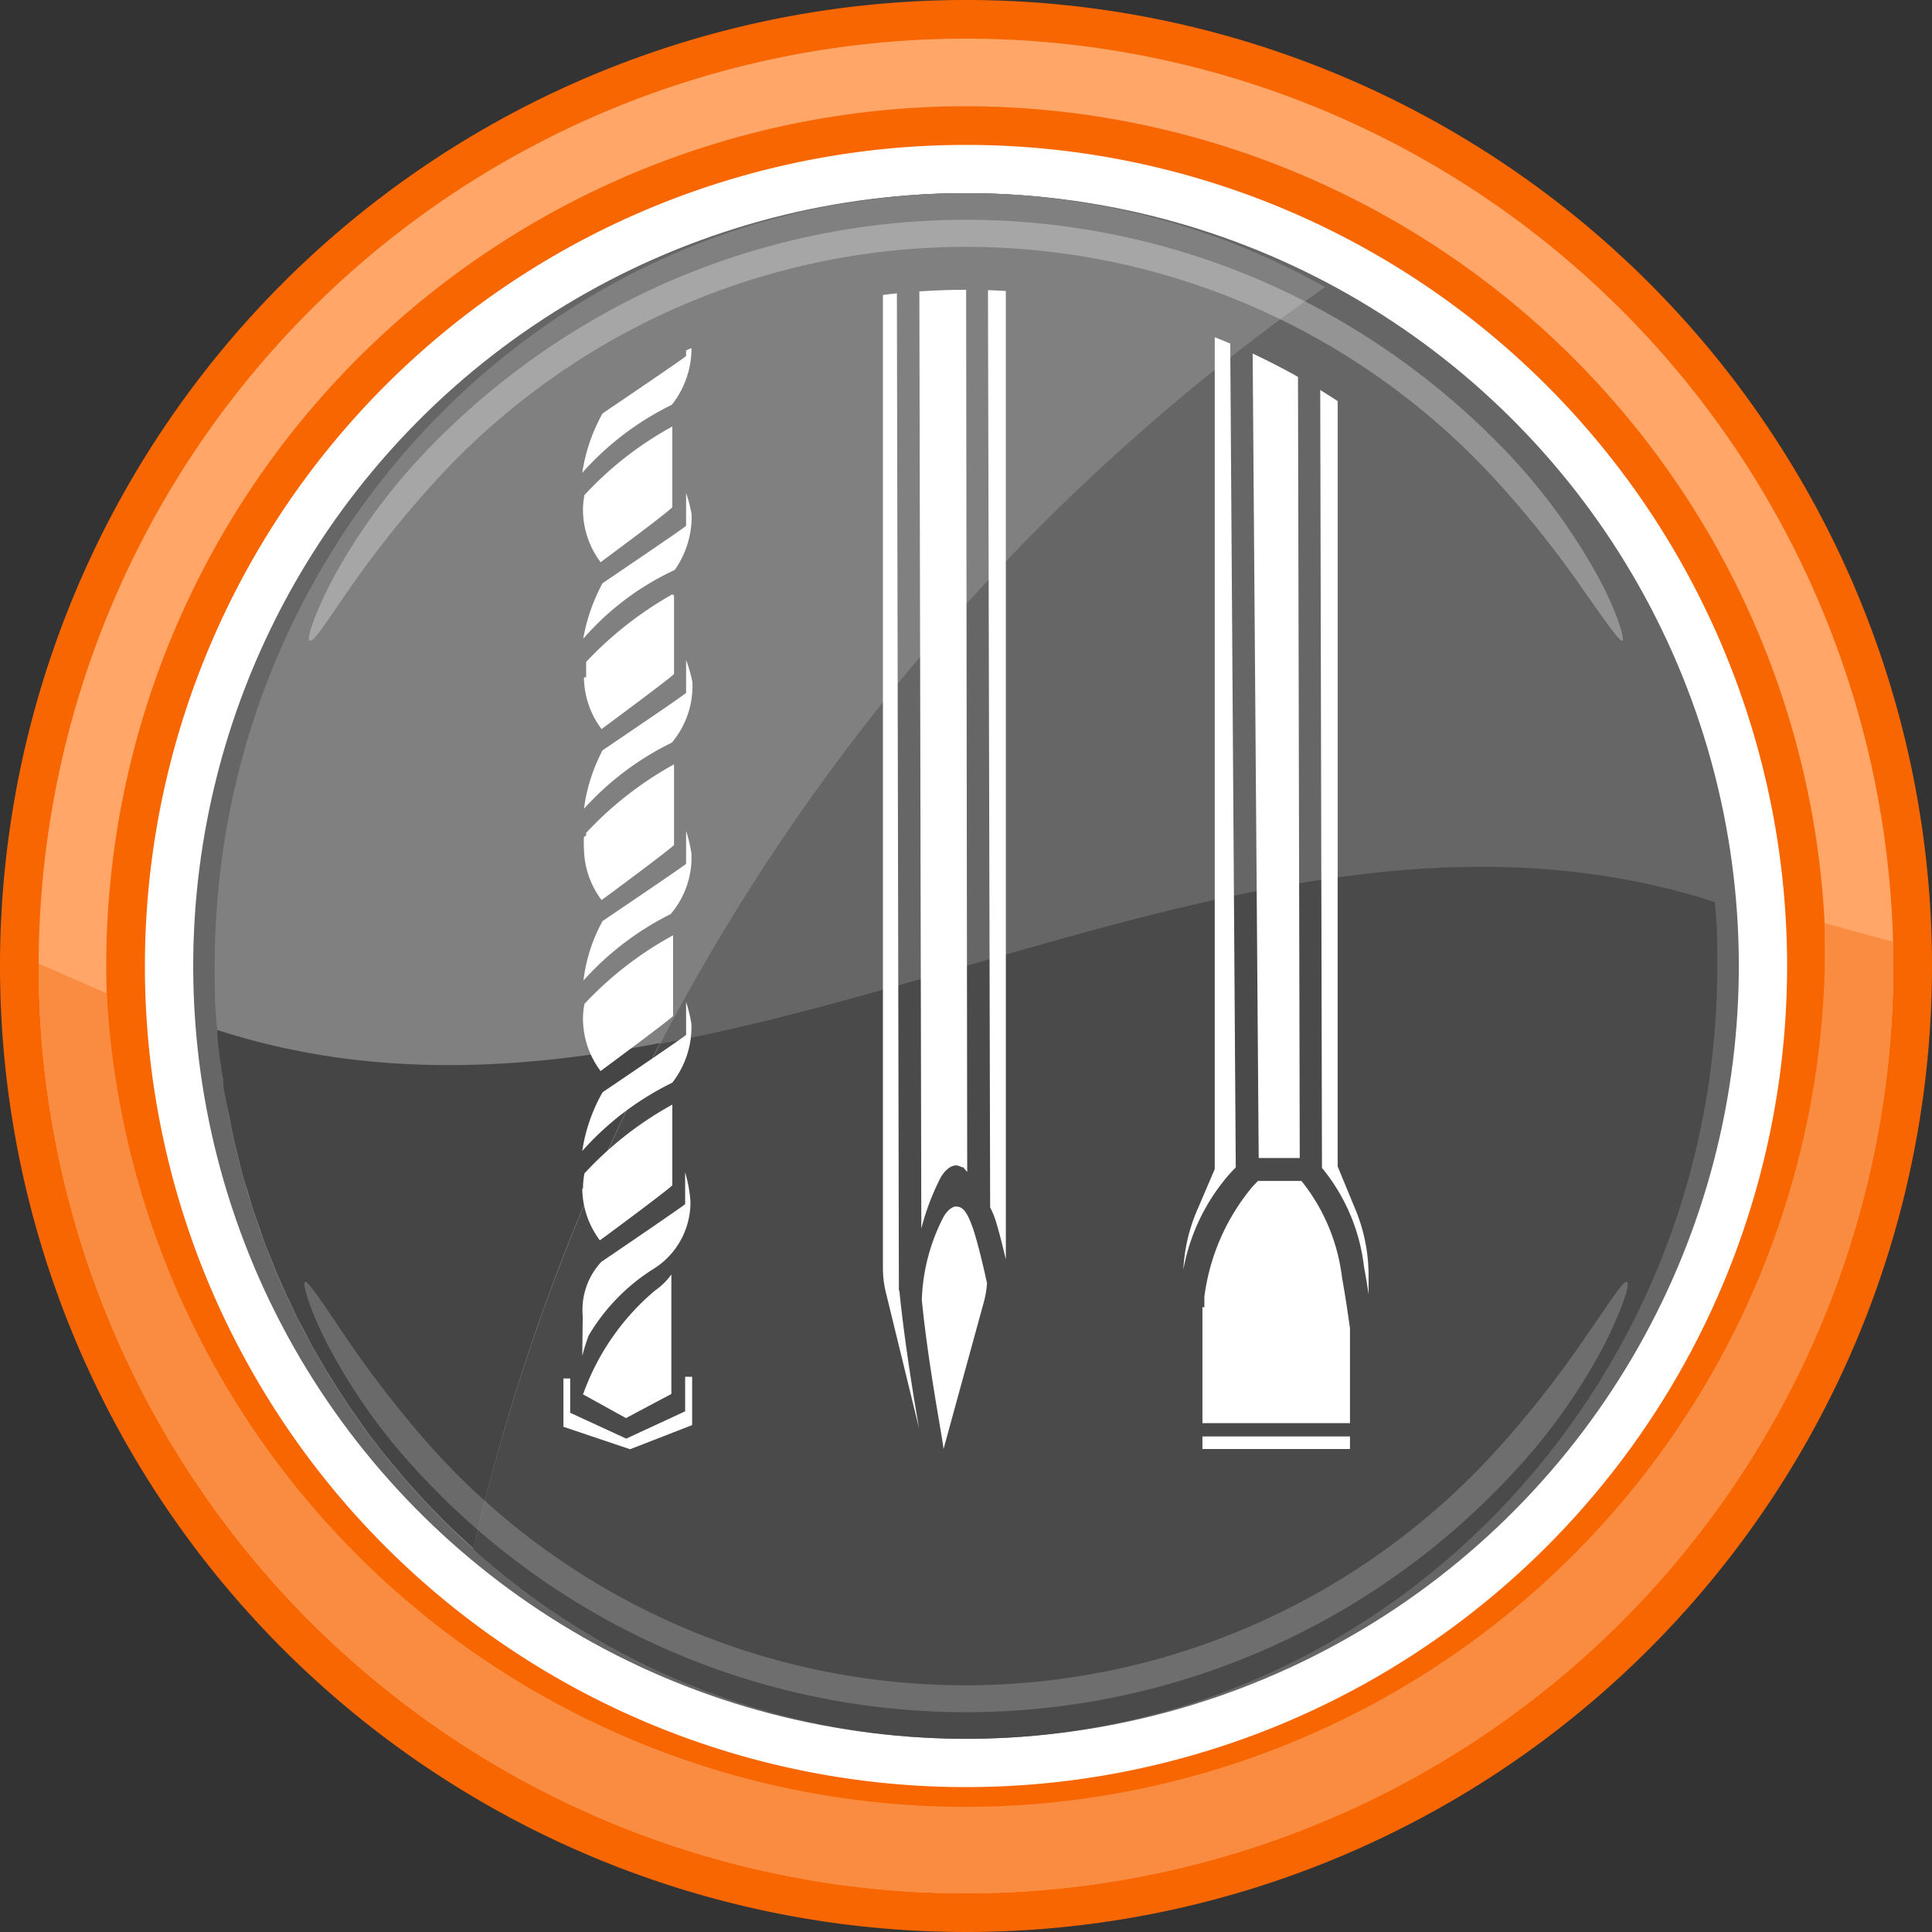
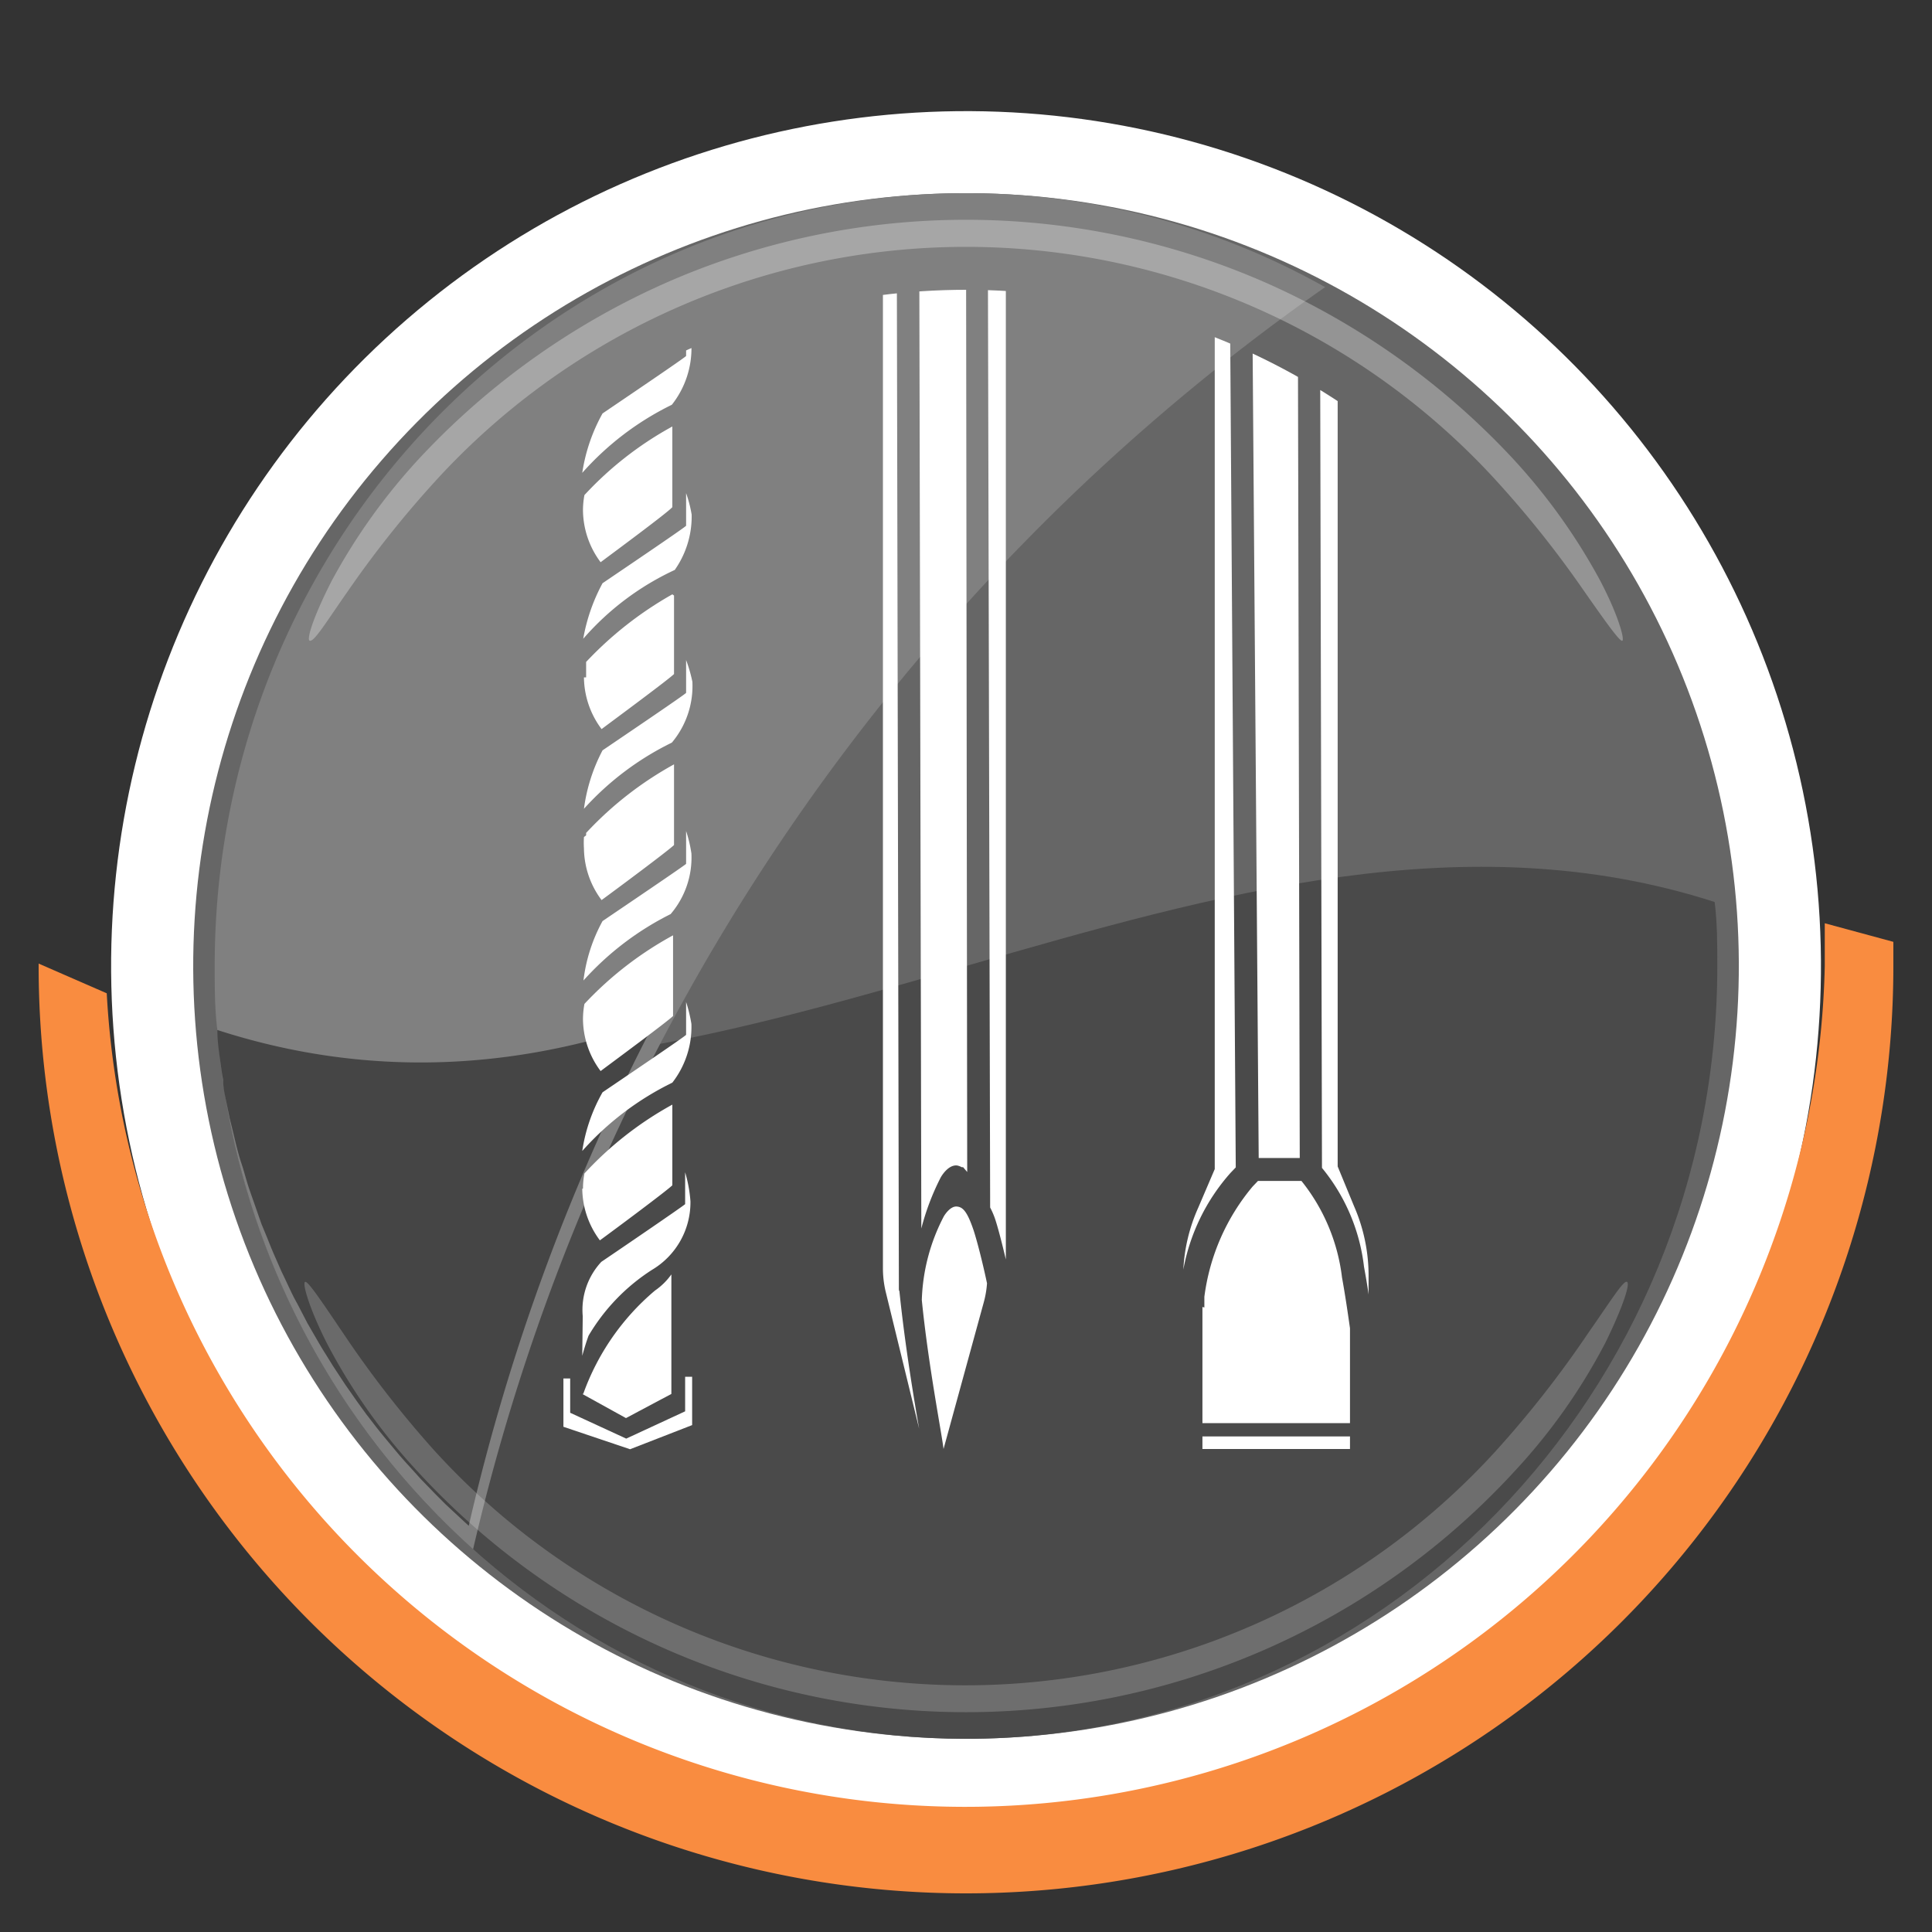
<svg xmlns="http://www.w3.org/2000/svg" width="80" height="80" viewBox="0 0 80 80">
  <rect x="0" y="0" width="80" height="80" fill="#333333" stroke="none" />
  <defs>
    <clipPath id="a">
      <circle cx="40" cy="40" r="28" fill="none" />
    </clipPath>
  </defs>
  <title>Оснастка в комплекте</title>
  <circle cx="40" cy="40" r="35.4" transform="translate(-5.74 6.72) rotate(-8.96)" fill="#fff" />
  <circle cx="40" cy="40" r="32" transform="translate(-6.83 71.73) rotate(-79.12)" fill="#666" />
-   <path d="M71,37.35C69.69,20.92,56.31,8,40,8,22.82,8,8.89,22.33,8.89,40c0,.89,0,1.78.11,2.65C29.59,49.29,50.41,30.71,71,37.35Z" fill="#666" />
  <path d="M9,42.65C10.31,59.08,23.69,72,40,72c17.18,0,31.11-14.33,31.11-32,0-.89,0-1.78-.11-2.65C50.41,30.71,29.59,49.29,9,42.65Z" fill="#4a4a4a" />
  <path d="M54.87,11.89A30.27,30.27,0,0,0,40,8C22.82,8,8.89,22.33,8.89,40c0,.89,0,1.78.11,2.65a32.21,32.21,0,0,0,10.59,21.5A88,88,0,0,1,54.87,11.89Z" fill="gray" />
  <g opacity="0.3">
    <path d="M12.82,26.53c-.13-.07.16-1,.91-2.47a24.73,24.73,0,0,1,3.69-5.14,31.22,31.22,0,0,1,10.27-7.26,30.88,30.88,0,0,1,24.62,0,31.22,31.22,0,0,1,10.27,7.26,24.73,24.73,0,0,1,3.69,5.14c.75,1.44,1,2.4.91,2.47s-.68-.76-1.59-2.06a43,43,0,0,0-3.83-4.78,29.74,29.74,0,0,0-43.52,0,43,43,0,0,0-3.83,4.78C13.5,25.77,13,26.6,12.82,26.53Z" fill="#fff" />
  </g>
-   <path d="M9.24,44.72c0,.35.09.7.15,1l.12.58c.06.31.12.63.19.93l.15.61c.07.3.14.59.22.88s.13.41.19.61.16.57.26.86.14.4.21.6.19.55.29.83l.24.58c.11.28.22.55.34.82l.25.57c.13.26.25.53.38.8s.18.36.28.54l.41.79.3.52c.15.26.3.52.46.77l.31.5.5.76.33.47c.17.25.35.49.53.74l.34.44c.19.25.39.49.59.73l.35.42c.2.24.41.47.62.7l.36.4.66.68.37.37.71.66.25.23a87.25,87.25,0,0,1,7.73-20.92C21.21,44.37,15.09,44.62,9,42.65c0,.53.09,1.05.16,1.57C9.18,44.39,9.21,44.55,9.24,44.72Z" fill="#454545" />
+   <path d="M9.24,44.72c0,.35.09.7.15,1l.12.58l.15.61c.07.3.14.59.22.88s.13.41.19.61.16.57.26.86.14.4.21.6.19.55.29.83l.24.58c.11.28.22.55.34.82l.25.57c.13.26.25.53.38.8s.18.36.28.54l.41.79.3.52c.15.26.3.52.46.77l.31.5.5.76.33.47c.17.25.35.49.53.74l.34.44c.19.25.39.49.59.73l.35.42c.2.24.41.47.62.7l.36.4.66.68.37.37.71.66.25.23a87.25,87.25,0,0,1,7.73-20.92C21.21,44.37,15.09,44.62,9,42.65c0,.53.09,1.05.16,1.57C9.18,44.39,9.21,44.55,9.24,44.72Z" fill="#454545" />
  <g opacity="0.2">
    <path d="M67.37,53.08c.14.06-.15,1-.89,2.51a24.19,24.19,0,0,1-3.68,5.24,30.85,30.85,0,0,1-45.6,0,24.19,24.19,0,0,1-3.68-5.24c-.74-1.47-1-2.45-.89-2.51s.67.78,1.57,2.11A43.55,43.55,0,0,0,18,60.08a29.72,29.72,0,0,0,43.94,0,43.55,43.55,0,0,0,3.83-4.89C66.7,53.86,67.23,53,67.37,53.08Z" fill="#fff" />
  </g>
-   <path d="M40,80A40,40,0,1,1,80,40,40,40,0,0,1,40,80ZM40,6A34,34,0,1,0,74,40,34,34,0,0,0,40,6Z" fill="#f76600" />
-   <path d="M40,78.4A38.4,38.4,0,1,1,78.4,40,38.45,38.45,0,0,1,40,78.4Zm0-74A35.6,35.6,0,1,0,75.6,40,35.64,35.64,0,0,0,40,4.4Z" fill="#ffa668" />
  <path d="M75.56,38.23c0,.58,0,1.17,0,1.77A35.6,35.6,0,0,1,4.42,41.13L1.6,39.9V40a38.4,38.4,0,0,0,76.8,0c0-.35,0-.69,0-1Z" fill="#f98c40" />
  <g clip-path="url(#a)">
    <path d="M38.17,53.83a8,8,0,0,1,.91-3.46c.07-.12.29-.43.54-.41s.43.2.7,1h0c.22.69.47,1.79.55,2.18a4,4,0,0,1-.13.77L39.07,60C39,59.38,38.44,56.54,38.17,53.83ZM41,50a3.25,3.25,0,0,1,.22.52c.15.47.31,1.13.43,1.63V8h-.75Zm-3.78,3.45a.15.15,0,0,0,0-.07v-.23L37.13,8h-.57V52.51a4.19,4.19,0,0,0,.12,1l1.38,5.65C37.87,58.08,37.47,55.71,37.24,53.44ZM38.06,8l.09,42.87a10.25,10.25,0,0,1,.8-2.11s.29-.54.68-.5a.62.62,0,0,1,.19.07h.06l.17.2,0,0h0L40,8Z" fill="#fff" />
    <path d="M24.87,16.25a3.62,3.62,0,0,1-.67-2.78,14.29,14.29,0,0,1,3.64-2.84V14C27.65,14.19,25.54,15.75,24.87,16.25Zm3.54,4.17v1.35l0,0c-.06.08-2.74,1.89-3.46,2.38a7.58,7.58,0,0,0-.8,2.3,11.35,11.35,0,0,1,3.79-2.85h0a3.85,3.85,0,0,0,.7-2.29A5.2,5.2,0,0,0,28.41,20.42Zm-.57.57V17.66A14.29,14.29,0,0,0,24.2,20.5a3.36,3.36,0,0,0-.06.63h0a3.64,3.64,0,0,0,.73,2.15C25.54,22.78,27.65,21.22,27.84,21ZM24.11,47.66a12.1,12.1,0,0,1,3.73-2.83,3.76,3.76,0,0,0,.79-2.43,6.09,6.09,0,0,0-.22-.91v1.36l0,0c-.06.08-2.74,1.89-3.46,2.38A7,7,0,0,0,24.11,47.66Zm0,8.48c.07-.25.15-.53.26-.83A8.18,8.18,0,0,1,27,52.58a3.25,3.25,0,0,0,1.59-2.84,5.74,5.74,0,0,0-.22-1.2v1.32l0,0c-.06.07-2.76,1.91-3.47,2.39a2.92,2.92,0,0,0-.77,2.25Zm0,1.58,1.81,1,1.88-1V52.77a2.71,2.71,0,0,1-.68.67A10,10,0,0,0,24.15,57.72Zm0-8.5a3.63,3.63,0,0,0,.73,2.14c.67-.49,2.78-2.06,3-2.28V45.74a14.27,14.27,0,0,0-3.64,2.85,3.36,3.36,0,0,0-.06.63Zm0-29.64a12,12,0,0,1,3.71-2.82,3.77,3.77,0,0,0,.81-2.47,6.25,6.25,0,0,0-.22-.9v1.35l0,0c-.06.08-2.74,1.89-3.46,2.38A7.25,7.25,0,0,0,24.11,19.58Zm4.3,7.75v1.36l0,0c-.06.08-2.74,1.89-3.46,2.38a7.21,7.21,0,0,0-.77,2.42,12,12,0,0,1,3.64-2.74h0a3.64,3.64,0,0,0,.85-2.52A6.09,6.09,0,0,0,28.41,27.33ZM27.84,8H24.15v4.5a11.59,11.59,0,0,1,3.69-2.78ZM23.61,57.08h-.28v2l2.76.93,2.57-1v-2h-.29v1.43l-2.44,1.13L23.61,58.5Zm.59-15.51a3.47,3.47,0,0,0-.06.64h0a3.63,3.63,0,0,0,.73,2.14c.67-.5,2.78-2.06,3-2.28V38.73A14.52,14.52,0,0,0,24.2,41.57Zm3.57-3.72a3.6,3.6,0,0,0,.86-2.51,5.56,5.56,0,0,0-.22-.93v1.36l0,0c-.06.07-2.74,1.88-3.46,2.37a6.78,6.78,0,0,0-.79,2.46A12.15,12.15,0,0,1,27.77,37.85Zm-3.59-3.19a3.73,3.73,0,0,0,0,.47h0a3.63,3.63,0,0,0,.73,2.14c.67-.49,2.78-2.06,3-2.28V31.65a14.52,14.52,0,0,0-3.64,2.84s0,.07,0,.1Zm0-6.61a3.63,3.63,0,0,0,.73,2.14c.67-.5,2.78-2.06,3-2.28V24.66l-.07-.05a15,15,0,0,0-3.57,2.8c0,.1,0,.2,0,.3h0c0,.12,0,.23,0,.34Z" fill="#fff" />
    <path d="M49.79,59.48H55.9V60H49.79Zm0-5.36v4.81H55.9V55c-.08-.56-.19-1.33-.33-2.1a7.88,7.88,0,0,0-1.68-4h-1.8l-.22.23a8.86,8.86,0,0,0-2,4.57v.44ZM50.3,8V48.41L49.62,50A7.12,7.12,0,0,0,49,52.57a8.27,8.27,0,0,1,1.95-4l.22-.23L50.9,8ZM55.39,48.3V8h-.74l.09,40.36a7.87,7.87,0,0,1,1.74,4.09c.07.39.14.78.19,1.15v-.8a7.18,7.18,0,0,0-.6-2.85ZM51.82,8l.3,39.95h1.7L53.73,8Z" fill="#fff" />
  </g>
</svg>